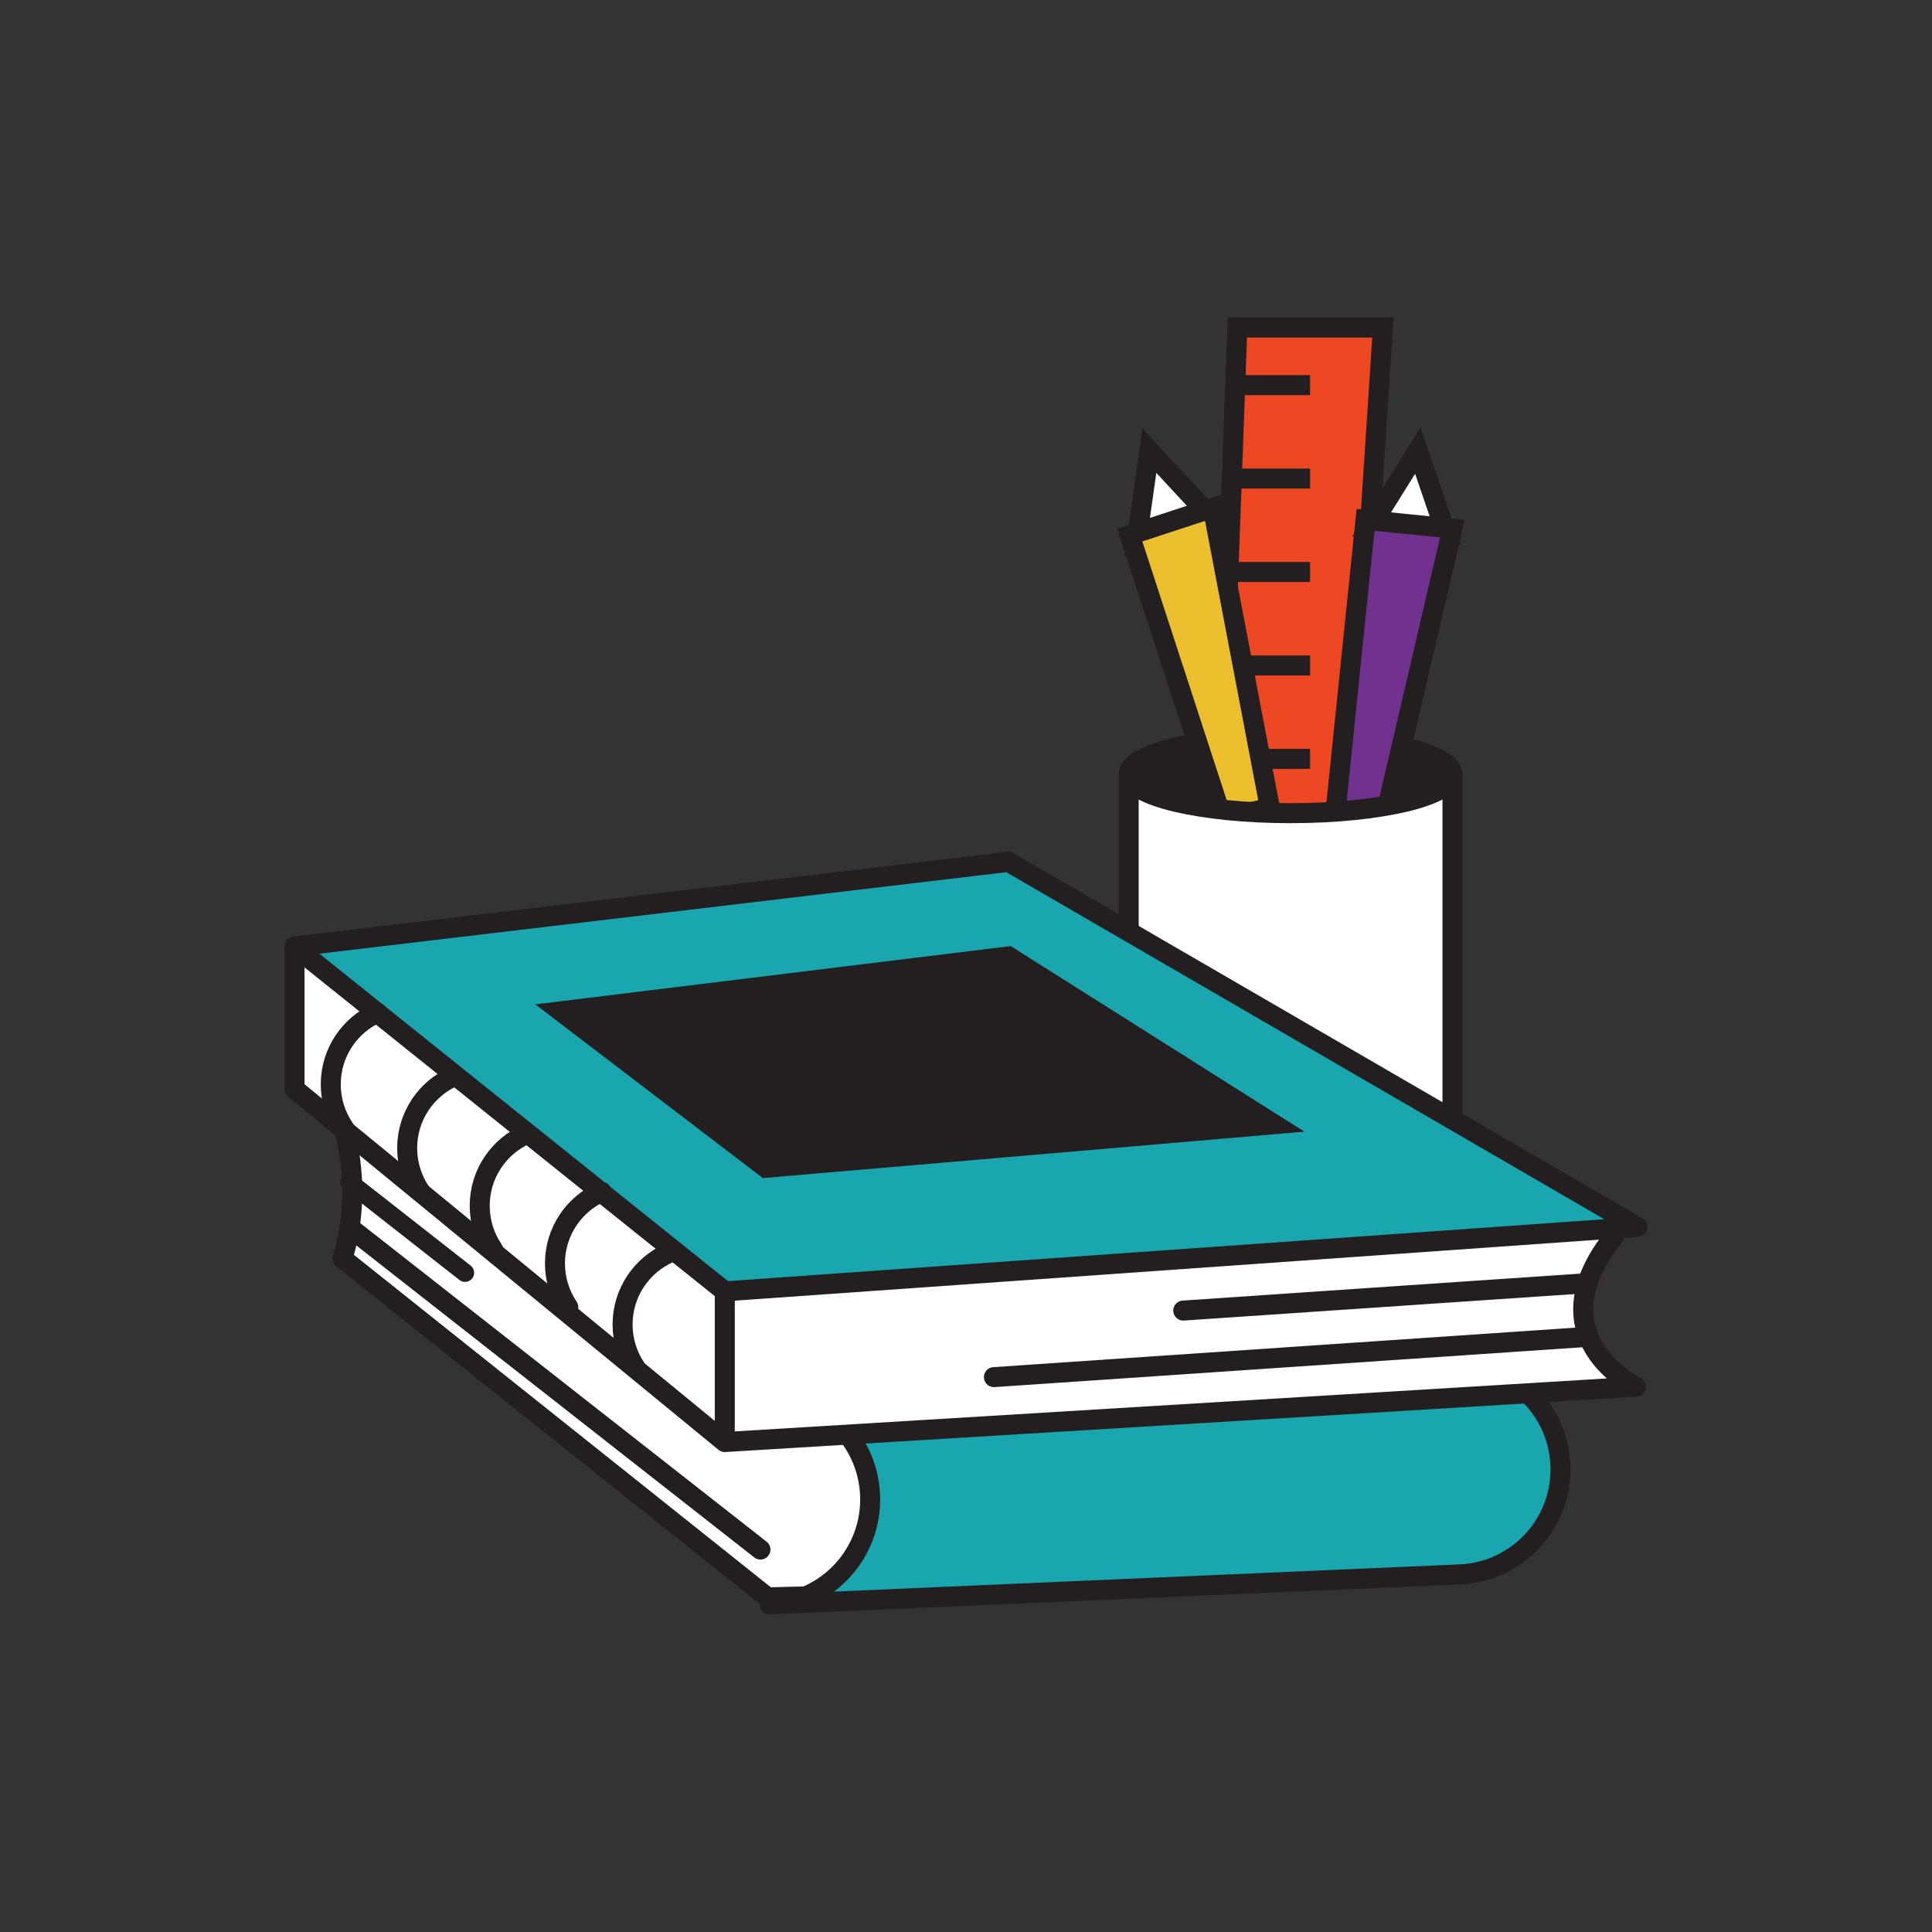
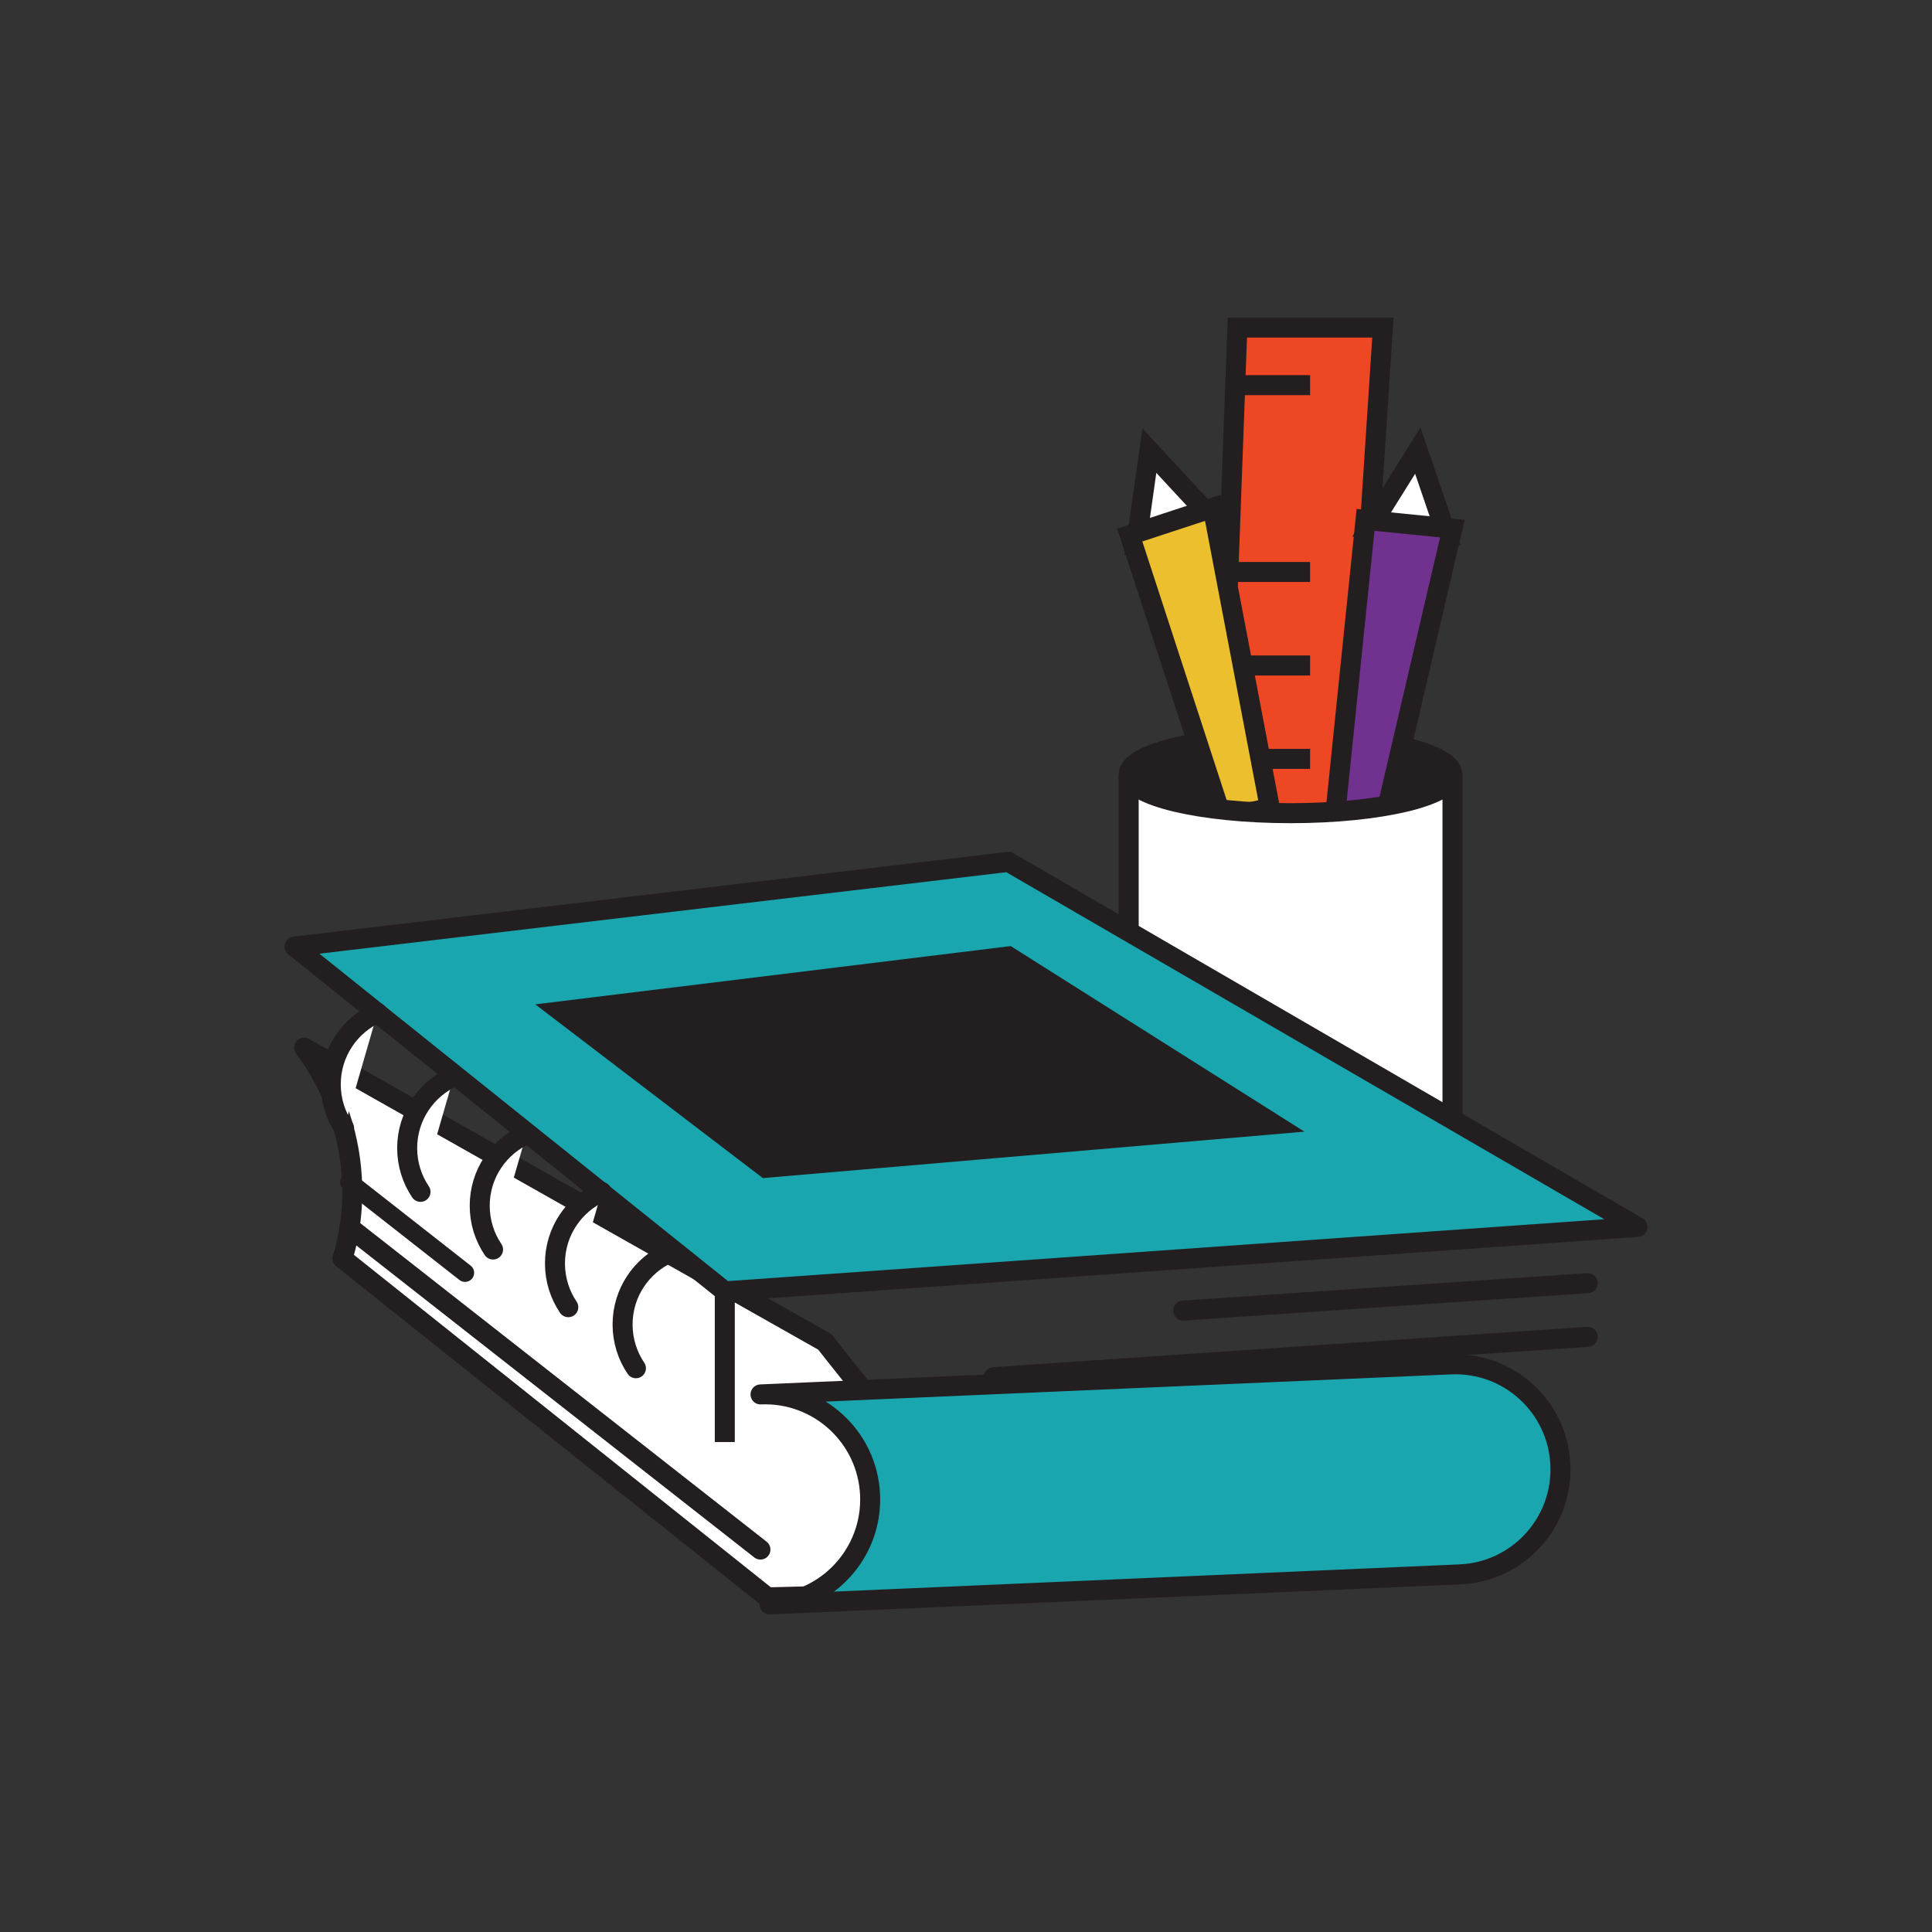
<svg xmlns="http://www.w3.org/2000/svg" version="1.1" id="Layer_1" x="0px" y="0px" viewBox="0 0 200 200" style="enable-background:new 0 0 200 200;" xml:space="preserve">
  <rect x="0" y="0" width="200" height="200" fill="#333333" stroke="none" />
  <style type="text/css">
	.st0{fill:#EBBF2D;stroke:#231F20;stroke-width:2.761;stroke-miterlimit:10;}
	.st1{fill:#EBBF2D;}
	.st2{fill:none;stroke:#231F20;stroke-width:2.761;stroke-miterlimit:10;}
	.st3{fill:#231F20;}
	.st4{fill:#ED4723;stroke:#231F20;stroke-width:2.292;stroke-miterlimit:10;}
	.st5{fill:#FFFFFF;stroke:#231F20;stroke-width:2.297;stroke-miterlimit:10;}
	.st6{fill:none;stroke:#231F20;stroke-width:2.297;stroke-linecap:round;stroke-miterlimit:10;}
	.st7{fill:#1AA6AE;stroke:#231F20;stroke-width:2.071;stroke-linejoin:round;stroke-miterlimit:10;}
	.st8{fill:#ED4723;}
	.st9{fill:#231F20;stroke:#231F20;stroke-width:2.071;stroke-miterlimit:10;}
	.st10{fill:#ED4723;stroke:#231F20;stroke-width:2.071;stroke-miterlimit:10;}
	.st11{fill:#FFFFFF;stroke:#231F20;stroke-width:2.071;stroke-miterlimit:10;}
	.st12{fill:#EBBF2D;stroke:#231F20;stroke-width:2.071;stroke-miterlimit:10;}
	.st13{fill:#71318F;stroke:#231F20;stroke-width:2.071;stroke-miterlimit:10;}
	.st14{fill:#FFFFFF;stroke:#231F20;stroke-width:2.071;stroke-linecap:round;stroke-linejoin:round;stroke-miterlimit:10;}
	.st15{fill:#FFFFFF;stroke:#231F20;stroke-width:1.885;stroke-linecap:round;stroke-linejoin:round;stroke-miterlimit:10;}
	.st16{fill:none;stroke:#EBBF2D;stroke-width:2.071;stroke-linecap:round;stroke-linejoin:round;stroke-miterlimit:10;}
	.st17{fill:#EBBF2D;stroke:#231F20;stroke-width:2.071;stroke-linejoin:round;stroke-miterlimit:10;}
	.st18{fill:#FFFFFF;stroke:#231F20;stroke-width:2.071;stroke-linejoin:round;stroke-miterlimit:10;}
	.st19{fill:#71318F;stroke:#231F20;stroke-width:2.071;stroke-linejoin:round;stroke-miterlimit:10;}
	.st20{fill:#231F20;stroke:#231F20;stroke-width:2.761;stroke-linecap:round;stroke-miterlimit:10;}
</style>
  <g>
    <g>
      <path class="st9" d="M150.35,80.19c0-1.24-2.36-2.34-6.07-3.08l-19.09-0.38c-4.99,0.69-8.35,1.98-8.35,3.45l12.26,8.66l14.06,1.6    L150.35,80.19z" />
      <g>
        <g>
          <polygon class="st10" points="126.17,86.21 128.09,33.91 143.16,33.91 139.78,85.53     " />
          <line class="st10" x1="127.87" y1="39.87" x2="135.62" y2="39.87" />
-           <line class="st10" x1="127.87" y1="49.54" x2="135.62" y2="49.54" />
          <line class="st10" x1="127.87" y1="59.21" x2="135.62" y2="59.21" />
          <line class="st10" x1="127.87" y1="68.89" x2="135.62" y2="68.89" />
          <line class="st10" x1="127.87" y1="78.56" x2="135.62" y2="78.56" />
        </g>
        <g>
          <polygon class="st11" points="117.66,55.99 118.98,46.65 125.19,53.35     " />
          <polygon class="st12" points="126.5,84.68 116.95,55.39 125.54,52.57 131.46,83.65     " />
        </g>
        <g>
          <polygon class="st11" points="141.77,54.65 146.77,46.65 149.72,55.29     " />
          <polygon class="st13" points="138.21,84.46 141.36,53.82 150.35,54.72 143.16,85.53     " />
        </g>
      </g>
      <path class="st11" d="M116.84,80.19c0,2.21,7.5,3.99,16.76,3.99c9.26,0,16.76-1.79,16.76-3.99v42.31h-33.52V80.19z" />
    </g>
    <path class="st14" d="M79.45,165.36l-44.01-35.09c0,0,4.05-10.93-3.95-21.82l53.89,30.46l14.49,18.27l-7.52,7.84L79.45,165.36z" />
    <path class="st7" d="M150.19,141.24c6-0.26,11.08,4.39,11.34,10.4c0.26,6-4.39,11.08-10.4,11.34l-71.46,3.11   c6-0.26,10.66-5.34,10.4-11.34s-5.34-10.66-11.34-10.4L150.19,141.24z" />
-     <path class="st14" d="M30.49,112.73l44.54,36.55l94.33-5.73c0,0-10.65-5.18-2.22-15.64l-62.76-38.69l-73.89,8.77V112.73z" />
    <polygon class="st7" points="30.49,97.99 75.03,133.68 169.51,127.01 104.39,89.22  " />
    <polygon class="st9" points="58.06,104.69 79.28,120.89 131.88,116.38 104.39,99.01  " />
    <line class="st7" x1="75.03" y1="149.28" x2="75.03" y2="133.68" />
    <line class="st14" x1="164.36" y1="132.83" x2="122.49" y2="135.67" />
    <line class="st14" x1="164.36" y1="138.39" x2="102.89" y2="142.56" />
    <line class="st14" x1="36.18" y1="127.06" x2="78.72" y2="160.41" />
    <line class="st15" x1="36.15" y1="122.36" x2="48.14" y2="131.76" />
    <path class="st14" d="M35.62,116.78c-0.87-1.29-1.38-2.85-1.38-4.53c0-3.31,1.98-6.15,4.83-7.41" />
    <path class="st14" d="M43.53,123.38c-0.87-1.29-1.38-2.85-1.38-4.53c0-3.31,1.98-6.15,4.83-7.41" />
    <path class="st14" d="M51.04,129.35c-0.87-1.29-1.38-2.85-1.38-4.53c0-3.31,1.98-6.15,4.83-7.41" />
    <path class="st14" d="M58.83,135.32c-0.87-1.29-1.38-2.85-1.38-4.53c0-3.31,1.98-6.15,4.83-7.41" />
    <path class="st14" d="M65.83,141.64c-0.87-1.29-1.38-2.85-1.38-4.53c0-3.31,1.98-6.15,4.83-7.41" />
  </g>
</svg>